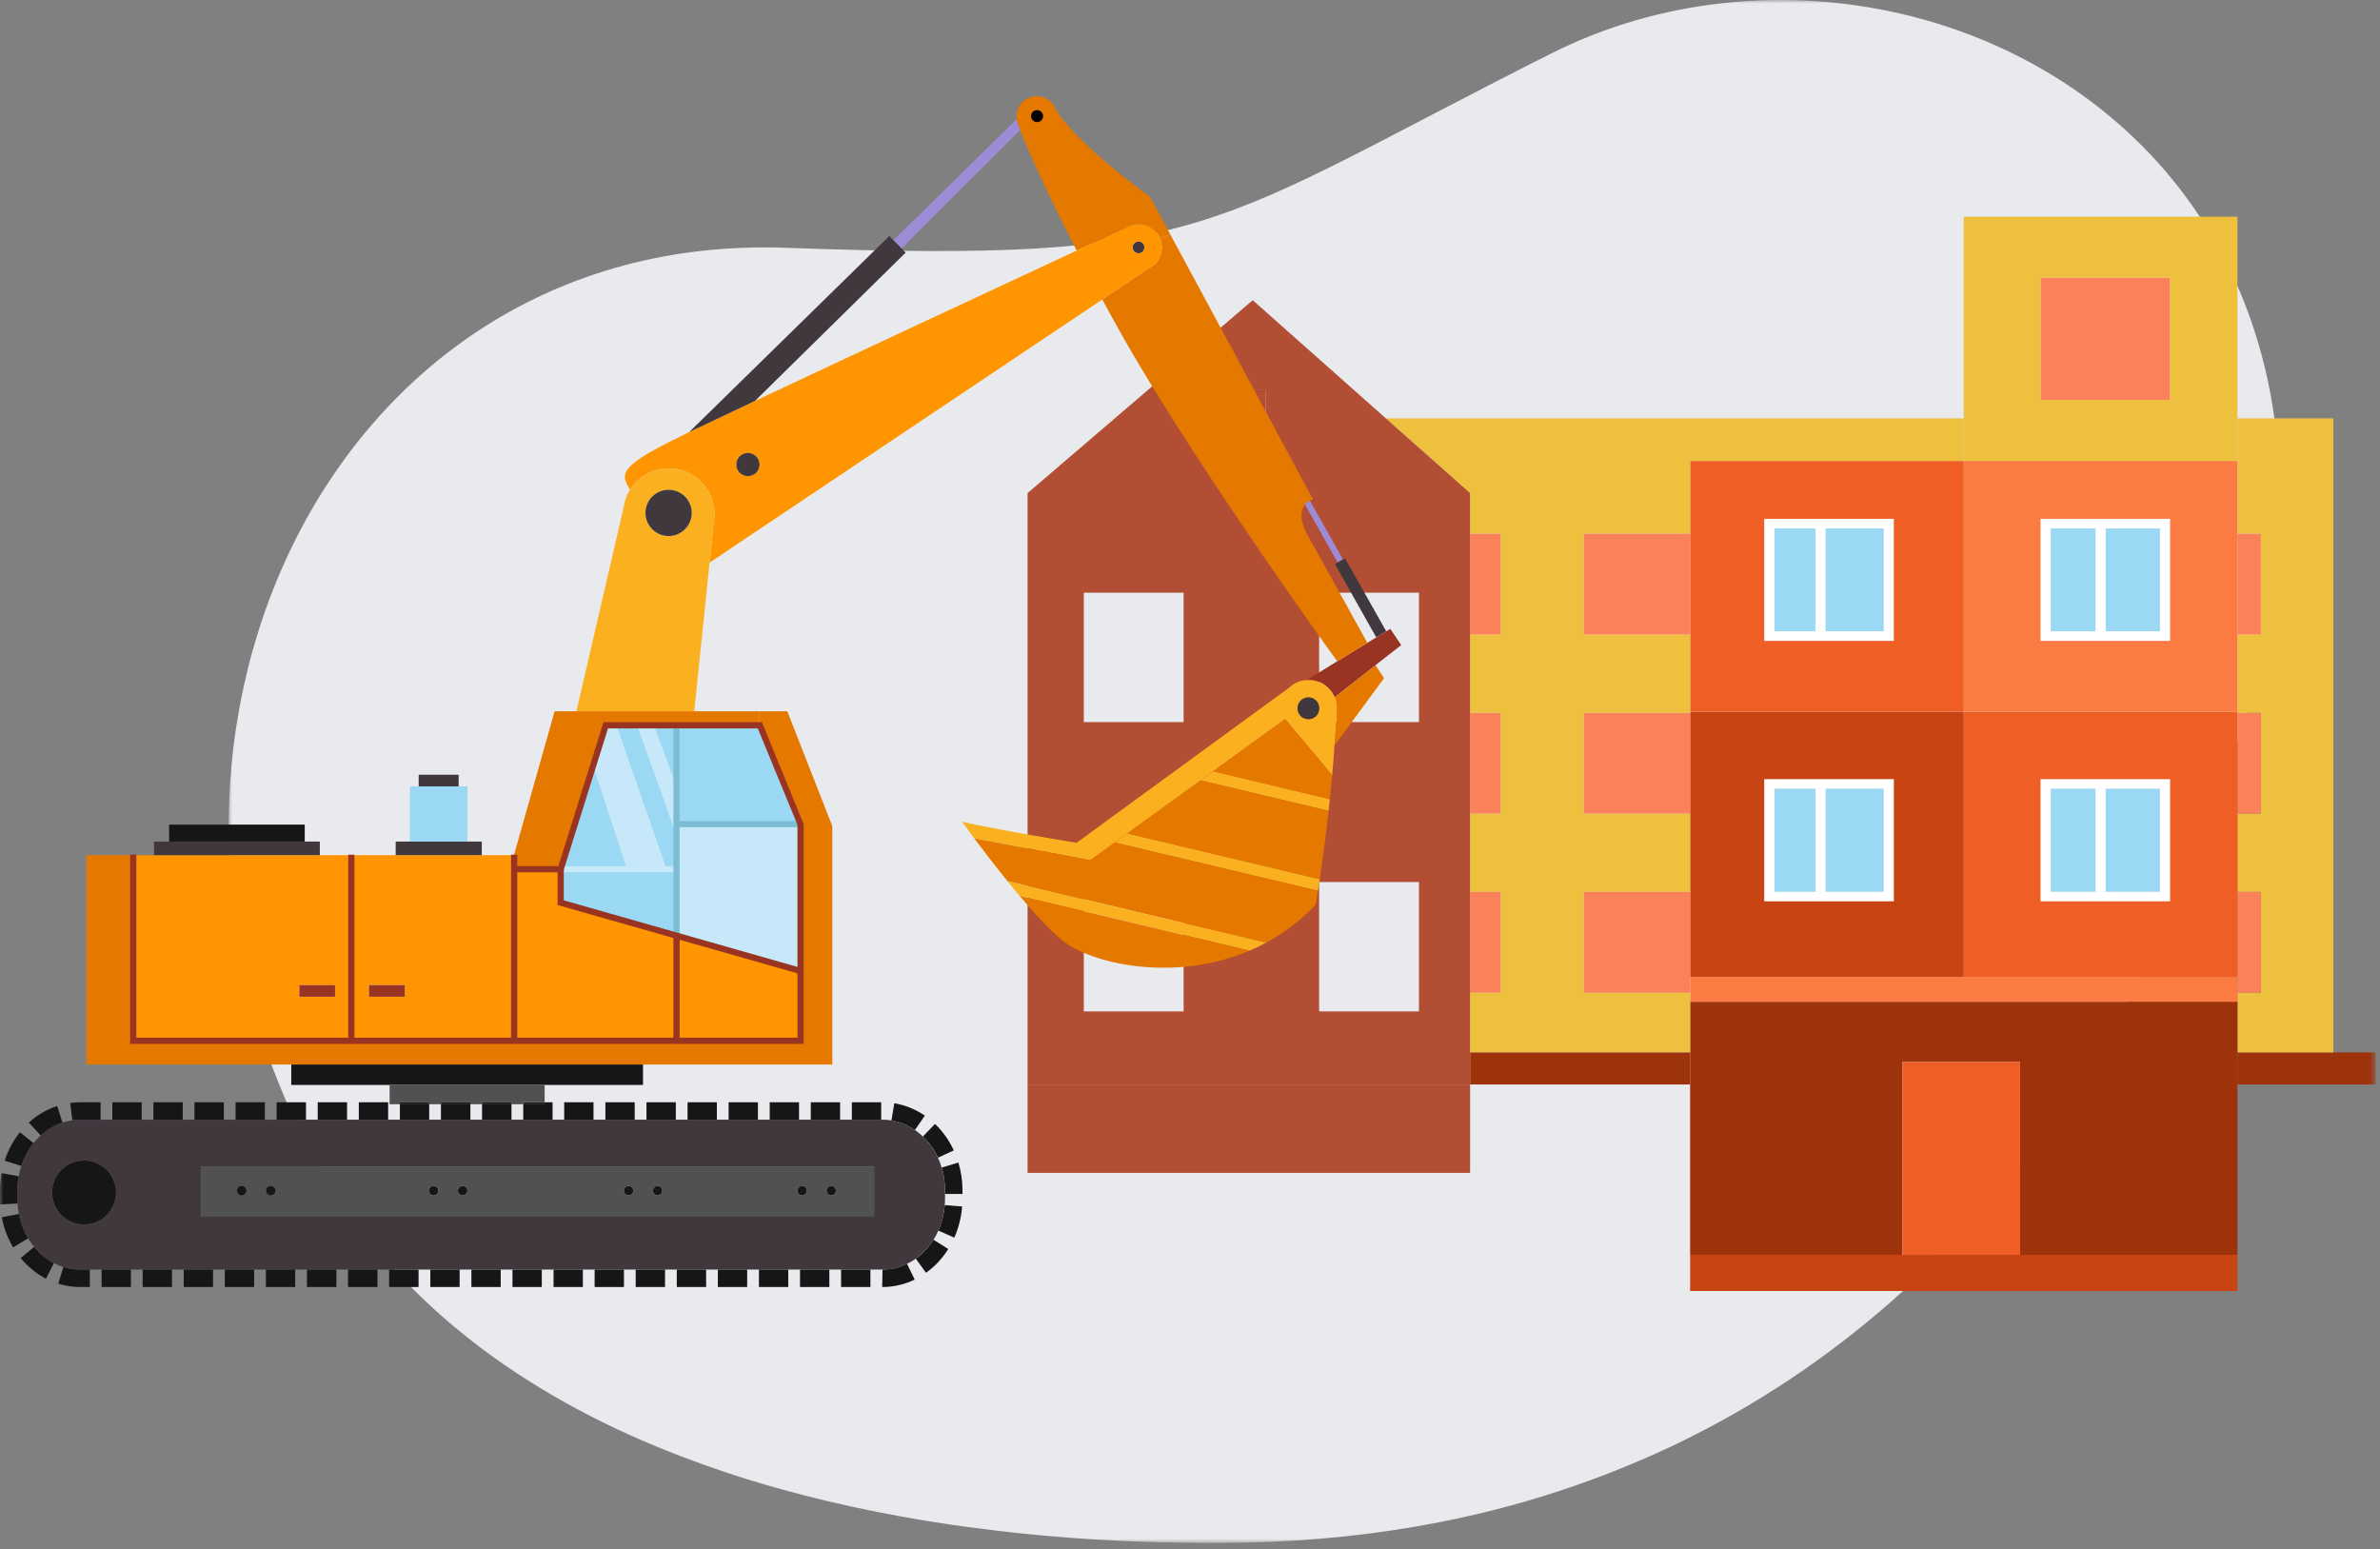
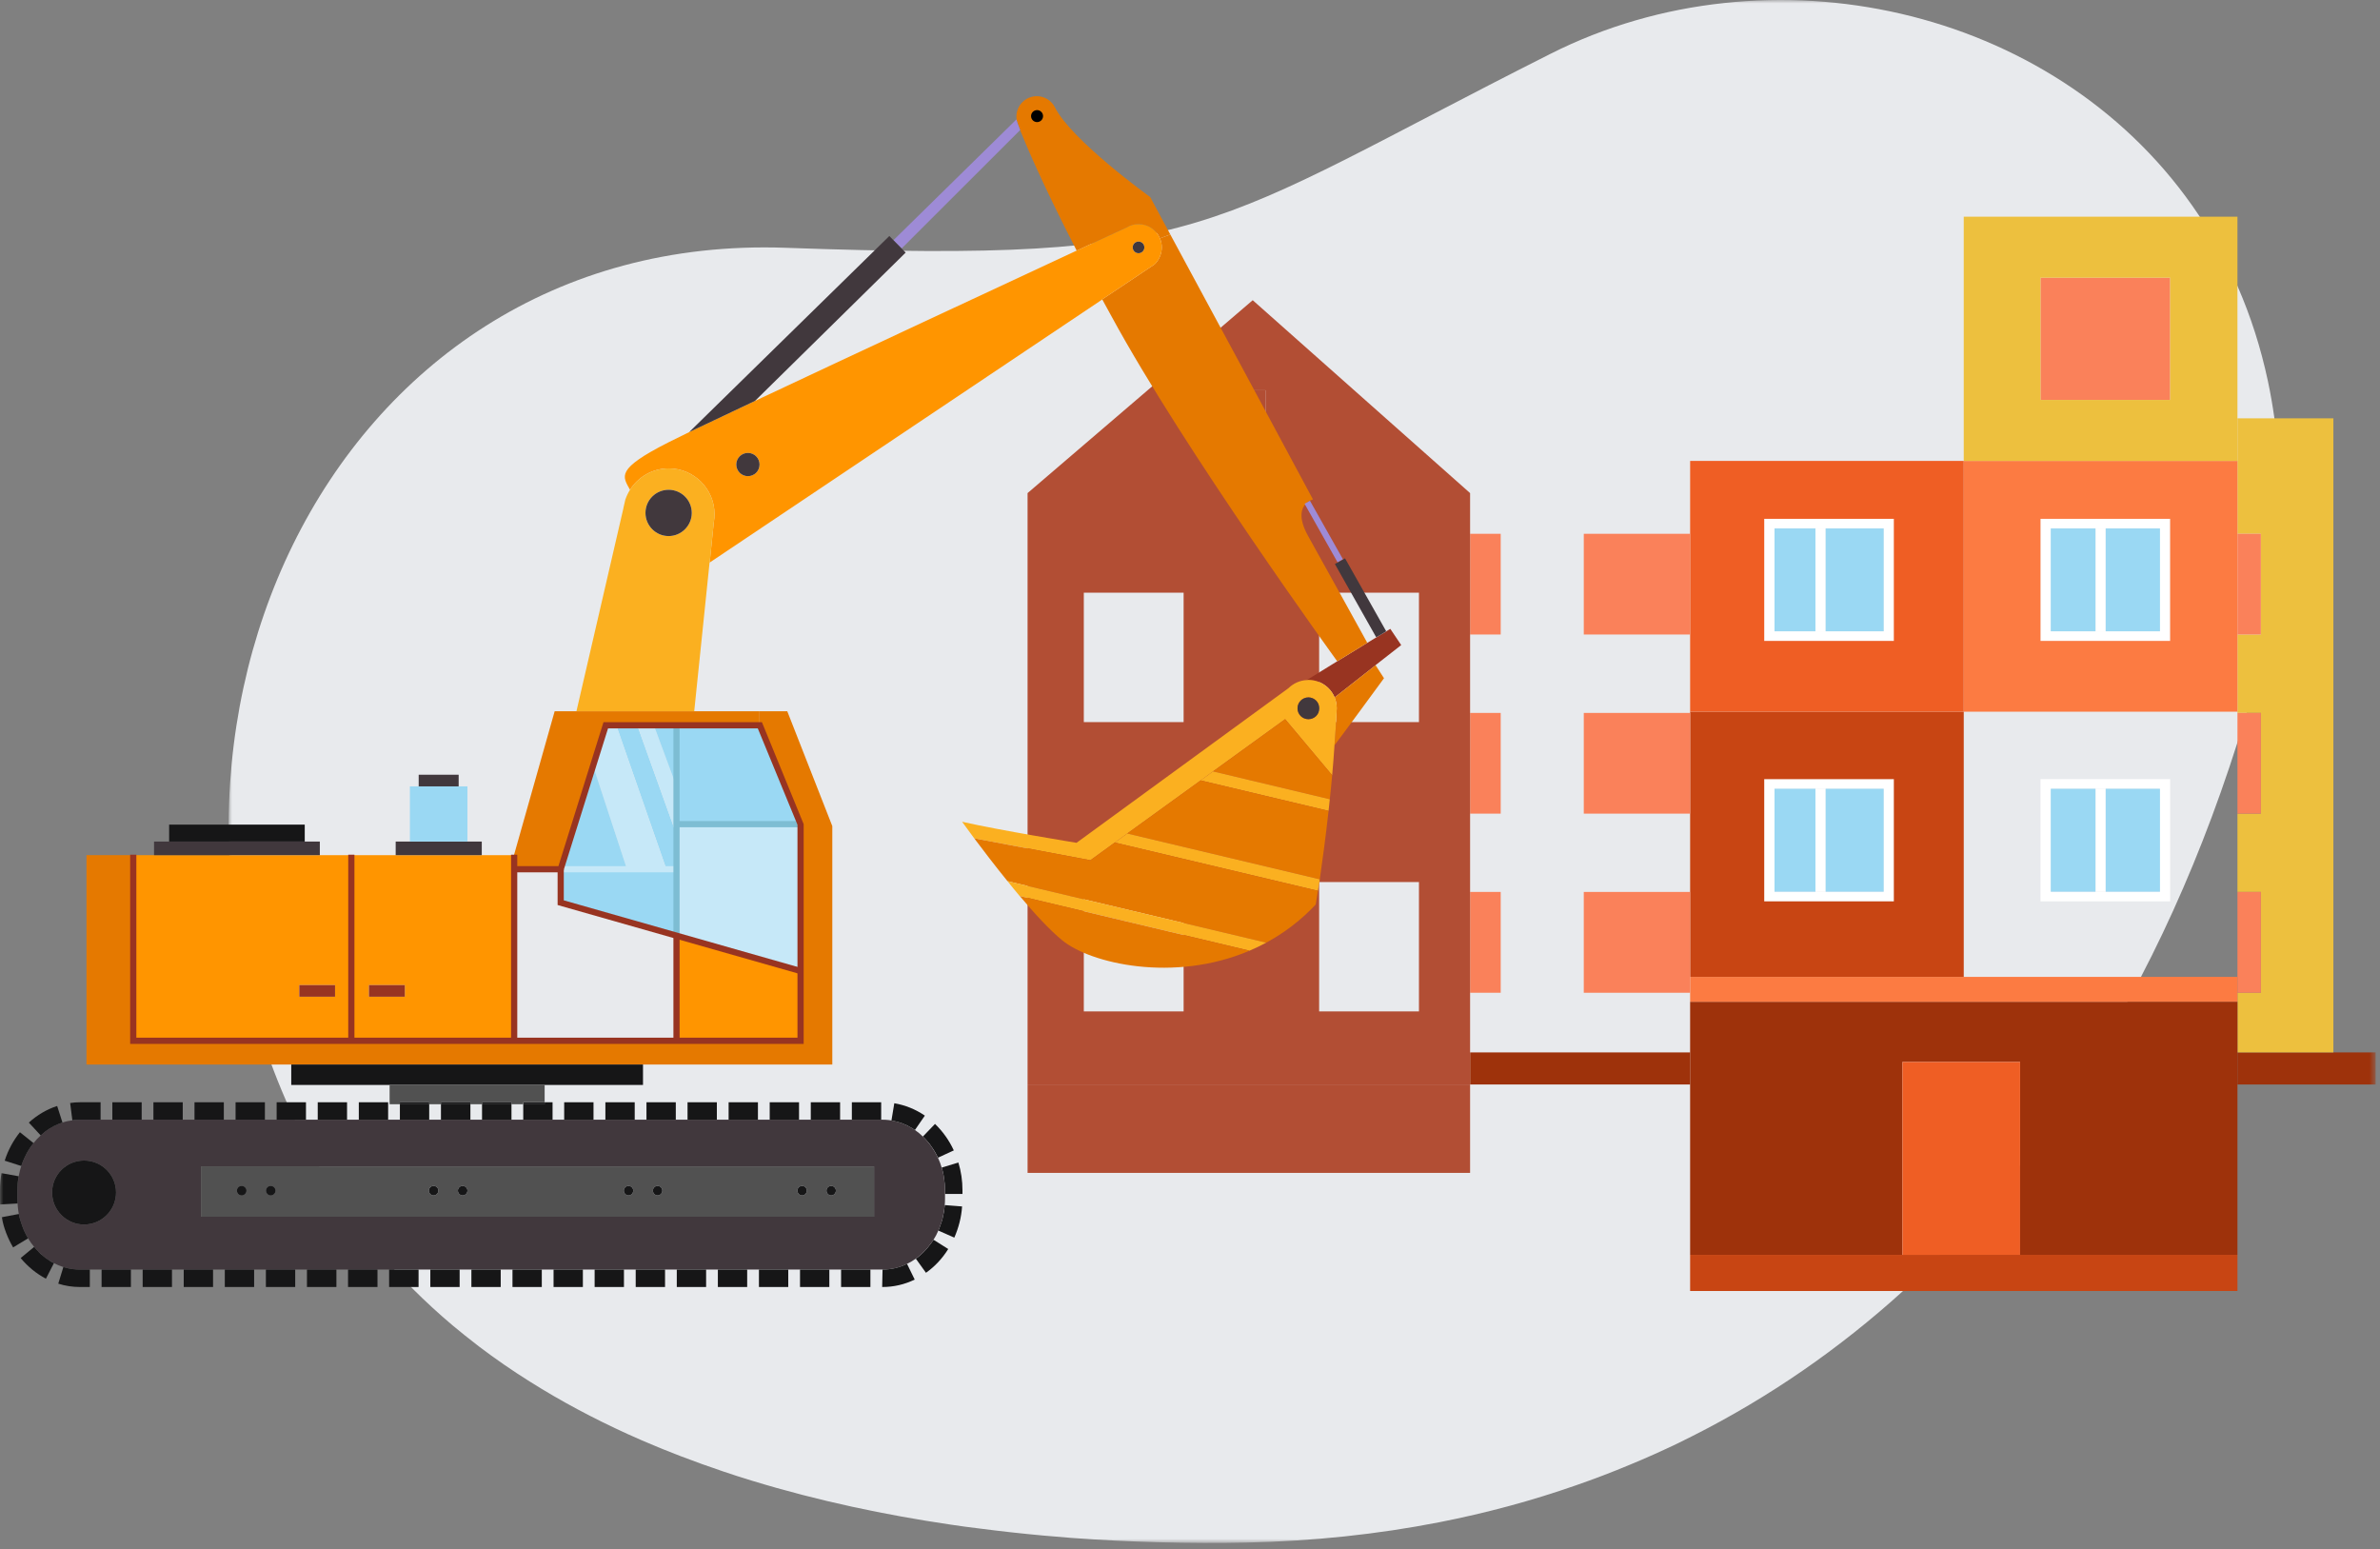
<svg xmlns="http://www.w3.org/2000/svg" xmlns:xlink="http://www.w3.org/1999/xlink" width="338px" height="220px" viewBox="0 0 338 220" version="1.1">
  <rect x="0" y="0" width="338" height="220" fill="#808080" stroke="none" />
  <title>Group 168</title>
  <defs>
    <polygon id="path-1" points="0 0 291.305 0 291.305 219.114 0 219.114" />
    <polygon id="path-3" points="0 219.114 337.381 219.114 337.381 0 0 0" />
  </defs>
  <g id="Page-1" stroke="none" stroke-width="1" fill="none" fill-rule="evenodd">
    <g id="Group-168">
      <g id="Group-3" transform="translate(32.471, 0)">
        <mask id="mask-2" fill="white">
          <use xlink:href="#path-1" />
        </mask>
        <g id="Clip-2" />
        <path d="M12.159,164.448 C17.341,173.865 24.073,181.687 31.783,188.197 C32.356,188.666 32.928,189.144 33.503,189.604 C34.185,190.153 34.881,190.684 35.573,191.226 C37.898,192.988 40.306,194.65 42.777,196.197 C47.214,198.993 51.862,201.459 56.638,203.634 C57.964,204.234 59.304,204.819 60.651,205.373 C61.06,205.543 61.465,205.702 61.875,205.874 C62.631,206.178 63.382,206.471 64.14,206.765 C66.167,207.544 68.2,208.271 70.251,208.964 C71.585,209.413 72.938,209.857 74.285,210.261 C83.768,213.16 93.357,215.154 102.532,216.507 C103.885,216.709 105.233,216.898 106.566,217.052 C109.647,217.451 112.663,217.783 115.599,218.052 C116.997,218.174 118.374,218.289 119.727,218.399 C123.953,218.709 127.977,218.895 131.746,219.002 C136.483,219.134 140.798,219.144 144.563,219.057 C154.032,218.854 163.155,217.887 171.917,216.173 C178.619,214.863 185.108,213.108 191.371,210.917 C193.944,210.023 196.48,209.057 198.981,208.01 C201.301,207.058 203.588,206.025 205.845,204.945 C206.55,204.595 207.26,204.247 207.956,203.894 C218.763,198.441 228.753,191.539 237.838,183.288 C247.18,174.809 255.577,164.88 262.924,153.59 C272.661,138.633 280.564,121.274 286.437,101.715 C291.874,83.603 292.487,67.681 289.611,54.126 C281.529,16.119 245.972,-3.186 212.379,0.43 C203.891,1.334 195.527,3.712 187.762,7.625 C138.316,32.535 139.373,37.35 79.131,35.189 C13.443,32.835 -19.514,106.87 12.159,164.448" id="Fill-1" fill="#E8EAED" mask="url(#mask-2)" />
      </g>
      <mask id="mask-4" fill="white">
        <use xlink:href="#path-3" />
      </mask>
      <g id="Clip-5" />
      <polygon id="Fill-4" fill="#FFFFFF" mask="url(#mask-4)" points="257.824 126.629 259.274 126.629 259.274 112.014 257.824 112.014" />
      <path d="M267.512,126.629 L267.512,112.014 L259.275,112.014 L257.826,112.014 L252.014,112.014 L252.014,126.629 L257.826,126.629 L259.275,126.629 L267.512,126.629 Z M250.549,127.999 L268.961,127.999 L268.961,110.642 L250.549,110.642 L250.549,127.999 Z" id="Fill-6" fill="#FFFFFF" mask="url(#mask-4)" />
      <polygon id="Fill-7" fill="#FFFFFF" mask="url(#mask-4)" points="297.595 126.629 299.044 126.629 299.044 112.014 297.595 112.014" />
      <path d="M306.748,126.629 L306.748,112.014 L299.044,112.014 L297.595,112.014 L291.247,112.014 L291.247,126.629 L297.595,126.629 L299.044,126.629 L306.748,126.629 Z M289.784,127.999 L308.197,127.999 L308.197,110.642 L289.784,110.642 L289.784,127.999 Z" id="Fill-8" fill="#FFFFFF" mask="url(#mask-4)" />
      <polygon id="Fill-9" fill="#FFFFFF" mask="url(#mask-4)" points="297.595 89.647 299.044 89.647 299.044 75.044 297.595 75.044" />
      <path d="M306.748,89.647 L306.748,75.045 L299.044,75.045 L297.595,75.045 L291.247,75.045 L291.247,89.647 L297.595,89.647 L299.044,89.647 L306.748,89.647 Z M289.784,91.018 L308.197,91.018 L308.197,73.676 L289.784,73.676 L289.784,91.018 Z" id="Fill-10" fill="#FFFFFF" mask="url(#mask-4)" />
      <polygon id="Fill-11" fill="#FFFFFF" mask="url(#mask-4)" points="257.824 89.647 259.274 89.647 259.274 75.044 257.824 75.044" />
      <path d="M267.512,89.647 L267.512,75.045 L259.275,75.045 L257.826,75.045 L252.014,75.045 L252.014,89.647 L257.826,89.647 L259.275,89.647 L267.512,89.647 Z M250.549,91.018 L268.961,91.018 L268.961,73.676 L250.549,73.676 L250.549,91.018 Z" id="Fill-12" fill="#FFFFFF" mask="url(#mask-4)" />
      <polygon id="Fill-13" fill="#FA815A" mask="url(#mask-4)" points="289.784 56.791 308.197 56.791 308.197 39.433 289.784 39.433" />
      <polygon id="Fill-14" fill="#9E320B" mask="url(#mask-4)" points="337.381 149.452 337.381 154.006 317.756 154.006 317.756 149.452 331.38 149.452" />
      <polygon id="Fill-15" fill="#EDC03E" mask="url(#mask-4)" points="331.381 59.406 331.381 149.452 317.757 149.452 317.757 142.256 317.757 140.978 321.08 140.978 321.08 126.661 317.757 126.661 317.757 115.543 321.08 115.543 321.08 101.241 317.757 101.241 317.757 101.066 317.757 90.104 321.08 90.104 321.08 75.802 317.757 75.802 317.757 65.454 317.757 59.406" />
      <polygon id="Fill-16" fill="#FA815A" mask="url(#mask-4)" points="321.08 126.661 321.08 140.979 317.757 140.979 317.757 138.726 317.757 126.661" />
      <polygon id="Fill-17" fill="#FA815A" mask="url(#mask-4)" points="317.757 115.542 321.081 115.542 321.081 101.241 317.757 101.241" />
      <polygon id="Fill-18" fill="#FA815A" mask="url(#mask-4)" points="317.757 90.105 321.081 90.105 321.081 75.803 317.757 75.803" />
      <polygon id="Fill-19" fill="#C84513" mask="url(#mask-4)" points="317.756 178.197 317.756 183.332 240.026 183.332 240.026 178.197 270.173 178.197 286.885 178.197" />
      <polygon id="Fill-20" fill="#9E320B" mask="url(#mask-4)" points="317.756 154.005 317.756 178.197 286.885 178.197 286.885 150.808 270.173 150.808 270.173 178.197 240.026 178.197 240.026 154.005 240.026 149.452 240.026 142.255 317.756 142.255 317.756 149.452" />
      <polygon id="Fill-21" fill="#FC7B42" mask="url(#mask-4)" points="240.027 140.979 240.027 138.726 278.884 138.726 317.757 138.726 317.757 140.979 317.757 142.256 240.027 142.256" />
-       <path d="M289.784,128.001 L308.197,128.001 L308.197,110.644 L289.784,110.644 L289.784,128.001 Z M317.756,126.661 L317.756,138.727 L278.885,138.727 L278.885,101.066 L317.756,101.066 L317.756,101.241 L317.756,115.542 L317.756,126.661 Z" id="Fill-22" fill="#EF5E24" mask="url(#mask-4)" />
      <path d="M289.784,91.018 L308.197,91.018 L308.197,73.677 L289.784,73.677 L289.784,91.018 Z M317.756,90.105 L317.756,101.066 L278.885,101.066 L278.885,65.454 L317.756,65.454 L317.756,75.802 L317.756,90.105 Z" id="Fill-23" fill="#FC7B42" mask="url(#mask-4)" />
      <path d="M289.784,56.792 L308.197,56.792 L308.197,39.435 L289.784,39.435 L289.784,56.792 Z M317.756,59.405 L317.756,65.454 L278.885,65.454 L278.885,59.405 L278.885,30.772 L317.756,30.772 L317.756,59.405 Z" id="Fill-24" fill="#EDC03E" mask="url(#mask-4)" />
      <polygon id="Fill-25" fill="#9AD8F3" mask="url(#mask-4)" points="299.044 126.629 306.748 126.629 306.748 112.014 299.044 112.014" />
      <polygon id="Fill-26" fill="#9AD8F3" mask="url(#mask-4)" points="299.044 89.647 306.748 89.647 306.748 75.044 299.044 75.044" />
      <polygon id="Fill-27" fill="#9AD8F3" mask="url(#mask-4)" points="291.247 126.629 297.595 126.629 297.595 112.014 291.247 112.014" />
      <polygon id="Fill-28" fill="#9AD8F3" mask="url(#mask-4)" points="291.247 89.647 297.595 89.647 297.595 75.044 291.247 75.044" />
      <polygon id="Fill-29" fill="#EF5E24" mask="url(#mask-4)" points="270.175 178.197 286.886 178.197 286.886 150.806 270.175 150.806" />
      <path d="M250.549,128.001 L268.962,128.001 L268.962,110.644 L250.549,110.644 L250.549,128.001 Z M240.028,101.241 L240.028,101.066 L278.885,101.066 L278.885,138.727 L240.028,138.727 L240.028,126.661 L240.028,115.542 L240.028,101.241 Z" id="Fill-30" fill="#C84513" mask="url(#mask-4)" />
      <path d="M250.549,91.018 L268.962,91.018 L268.962,73.677 L250.549,73.677 L250.549,91.018 Z M240.028,90.105 L240.028,75.802 L240.028,65.454 L278.885,65.454 L278.885,101.066 L240.028,101.066 L240.028,90.105 Z" id="Fill-31" fill="#EF5E24" mask="url(#mask-4)" />
-       <polygon id="Fill-32" fill="#EDC03E" mask="url(#mask-4)" points="278.884 59.406 278.884 65.454 240.027 65.454 240.027 75.802 224.922 75.802 224.922 90.104 240.027 90.104 240.027 101.066 240.027 101.241 224.922 101.241 224.922 115.543 240.027 115.543 240.027 126.661 224.922 126.661 224.922 140.978 240.027 140.978 240.027 142.256 240.027 149.452 208.778 149.452 208.778 140.978 213.125 140.978 213.125 126.661 208.778 126.661 208.778 115.543 213.125 115.543 213.125 101.241 208.778 101.241 208.778 90.104 213.125 90.104 213.125 75.802 208.778 75.802 208.778 70.022 196.807 59.406" />
      <polygon id="Fill-33" fill="#9AD8F3" mask="url(#mask-4)" points="259.275 126.629 267.513 126.629 267.513 112.014 259.275 112.014" />
      <polygon id="Fill-34" fill="#9AD8F3" mask="url(#mask-4)" points="259.275 89.647 267.513 89.647 267.513 75.044 259.275 75.044" />
      <polygon id="Fill-35" fill="#9AD8F3" mask="url(#mask-4)" points="252.012 126.629 257.824 126.629 257.824 112.014 252.012 112.014" />
      <polygon id="Fill-36" fill="#9AD8F3" mask="url(#mask-4)" points="252.012 89.647 257.824 89.647 257.824 75.044 252.012 75.044" />
      <polygon id="Fill-37" fill="#9E320B" mask="url(#mask-4)" points="208.778 154.005 240.028 154.005 240.028 149.452 208.778 149.452" />
      <polygon id="Fill-38" fill="#FA815A" mask="url(#mask-4)" points="240.027 138.727 240.027 140.979 224.922 140.979 224.922 126.662 240.027 126.662" />
      <polygon id="Fill-39" fill="#FA815A" mask="url(#mask-4)" points="224.923 115.542 240.028 115.542 240.028 101.241 224.923 101.241" />
      <polygon id="Fill-40" fill="#FA815A" mask="url(#mask-4)" points="224.923 90.105 240.028 90.105 240.028 75.803 224.923 75.803" />
      <polygon id="Fill-41" fill="#FA815A" mask="url(#mask-4)" points="208.778 140.978 213.126 140.978 213.126 126.661 208.778 126.661" />
      <polygon id="Fill-42" fill="#FA815A" mask="url(#mask-4)" points="208.778 115.542 213.126 115.542 213.126 101.241 208.778 101.241" />
      <polygon id="Fill-43" fill="#FA815A" mask="url(#mask-4)" points="208.778 90.105 213.126 90.105 213.126 75.803 208.778 75.803" />
      <polygon id="Fill-44" fill="#B24E34" mask="url(#mask-4)" points="145.933 166.559 208.778 166.559 208.778 154.005 145.933 154.005" />
      <path d="M153.919,102.548 L168.094,102.548 L168.094,84.165 L153.919,84.165 L153.919,102.548 Z M153.919,143.624 L168.094,143.624 L168.094,125.26 L153.919,125.26 L153.919,143.624 Z M174.993,64.083 L179.718,64.083 L179.718,55.42 L174.993,55.42 L174.993,64.083 Z M187.34,102.548 L201.516,102.548 L201.516,84.165 L187.34,84.165 L187.34,102.548 Z M187.34,143.624 L201.516,143.624 L201.516,125.26 L187.34,125.26 L187.34,143.624 Z M208.778,149.452 L208.778,154.005 L145.932,154.005 L145.932,70.023 L177.907,42.632 L196.808,59.405 L208.778,70.023 L208.778,75.802 L208.778,90.105 L208.778,101.241 L208.778,115.542 L208.778,126.661 L208.778,140.978 L208.778,149.452 Z" id="Fill-45" fill="#B24E34" mask="url(#mask-4)" />
      <polygon id="Fill-46" fill="#B24E34" mask="url(#mask-4)" points="174.993 64.083 179.718 64.083 179.718 55.42 174.993 55.42" />
      <path d="M197.448,89.303 L198.995,91.606 L195.357,94.45 L195.357,94.469 L189.541,99.037 C188.926,97.578 187.503,96.559 185.816,96.559 C185.746,96.559 185.675,96.559 185.605,96.578 L185.605,96.559 L189.91,93.907 L194.18,91.289 L196.094,90.128 L196.886,89.672 L196.869,89.654 L197.448,89.303 Z" id="Fill-47" fill="#983421" mask="url(#mask-4)" />
      <polygon id="Fill-48" fill="#41383D" mask="url(#mask-4)" points="191.017 79.287 196.868 89.654 196.095 90.128 195.444 90.497 189.576 80.095 190.297 79.692" />
      <path d="M195.356,94.469 L196.55,96.313 C196.55,96.313 190.102,105.118 189.541,105.803 L189.522,105.803 C189.663,104.08 189.77,102.341 189.841,100.583 C189.841,100.038 189.733,99.512 189.541,99.038 L195.356,94.469 Z" id="Fill-49" fill="#E57900" mask="url(#mask-4)" />
      <path d="M194.179,91.288 L189.909,93.906 C189.909,93.906 168.158,63.912 157.842,44.901 C157.403,44.092 156.964,43.301 156.541,42.527 L156.541,42.512 L163.957,37.555 C164.59,36.941 164.993,36.079 164.993,35.131 C164.993,34.674 164.905,34.235 164.73,33.847 L166.206,33.304 C171.092,42.335 181.001,60.715 186.466,70.923 C186.466,70.923 186.027,71.028 185.605,71.398 C184.885,72.013 184.234,73.348 185.779,76.125 C188.257,80.553 194.179,91.288 194.179,91.288" id="Fill-50" fill="#E57900" mask="url(#mask-4)" />
      <path d="M187.362,100.584 C187.362,99.741 186.677,99.037 185.815,99.037 C184.955,99.037 184.27,99.741 184.27,100.584 C184.27,101.444 184.955,102.13 185.815,102.13 C186.677,102.13 187.362,101.444 187.362,100.584 M189.542,99.037 C189.734,99.513 189.839,100.039 189.839,100.584 C189.77,102.341 189.663,104.08 189.523,105.803 C189.435,107.26 189.313,108.702 189.189,110.091 L182.512,102.13 L172.268,109.546 L170.512,110.828 L160.091,118.366 L158.316,119.648 L154.856,122.161 L138.357,119.051 C137.302,117.627 136.634,116.697 136.634,116.697 C142.046,117.927 152.887,119.685 152.887,119.685 L182.969,97.738 C183.654,97.07 184.585,96.613 185.604,96.578 C185.675,96.559 185.746,96.559 185.815,96.559 C187.502,96.559 188.926,97.578 189.542,99.037" id="Fill-51" fill="#FBB020" mask="url(#mask-4)" />
      <path d="M182.513,102.13 L189.189,110.09 C189.082,111.267 188.978,112.391 188.854,113.499 L172.268,109.545 L182.513,102.13 Z" id="Fill-52" fill="#E57900" mask="url(#mask-4)" />
      <path d="M172.268,109.545 L188.854,113.499 C188.804,114.061 188.733,114.623 188.679,115.151 L170.511,110.827 L172.268,109.545 Z" id="Fill-53" fill="#FBB020" mask="url(#mask-4)" />
      <path d="M170.511,110.828 L188.68,115.15 C188.24,119.12 187.765,122.513 187.432,124.866 L187.415,124.866 L160.091,118.366 L170.511,110.828 Z" id="Fill-54" fill="#E57900" mask="url(#mask-4)" />
      <path d="M187.415,124.867 L187.432,124.867 C187.325,125.483 187.239,126.028 187.168,126.502 L158.316,119.649 L160.091,118.367 L187.415,124.867 Z" id="Fill-55" fill="#FBB020" mask="url(#mask-4)" />
      <path d="M158.316,119.649 L187.168,126.502 C186.976,127.749 186.852,128.452 186.852,128.452 C184.691,130.753 182.301,132.528 179.824,133.864 L143.082,125.131 C141.238,122.865 139.551,120.633 138.357,119.05 L154.856,122.161 L158.316,119.649 Z" id="Fill-56" fill="#E57900" mask="url(#mask-4)" />
      <path d="M185.816,99.038 C186.678,99.038 187.363,99.74 187.363,100.584 C187.363,101.444 186.678,102.129 185.816,102.129 C184.954,102.129 184.269,101.444 184.269,100.584 C184.269,99.74 184.954,99.038 185.816,99.038" id="Fill-57" fill="#41383D" mask="url(#mask-4)" />
      <path d="M143.082,125.131 L179.824,133.863 C179.05,134.285 178.242,134.671 177.453,135.005 L144.822,127.238 L144.805,127.238 C144.226,126.553 143.644,125.833 143.082,125.131" id="Fill-58" fill="#FBB020" mask="url(#mask-4)" />
      <path d="M144.822,127.239 L177.453,135.006 C166.698,139.592 154.838,136.833 150.831,133.513 C149.075,132.071 146.912,129.734 144.822,127.239" id="Fill-59" fill="#E57900" mask="url(#mask-4)" />
      <path d="M147.652,16.558 C147.652,16.33 147.475,16.136 147.247,16.136 C147.018,16.136 146.825,16.33 146.825,16.558 C146.825,16.787 147.018,16.963 147.247,16.963 C147.475,16.963 147.652,16.787 147.652,16.558 M166.206,33.303 L164.73,33.848 C164.239,32.652 163.06,31.827 161.69,31.827 C161.059,31.827 160.479,32.003 159.969,32.318 C159.969,32.318 157.245,33.585 152.904,35.587 C147.844,25.73 145.595,20.283 144.875,18.473 L144.892,18.455 L144.401,17.138 L144.401,17.102 C144.366,16.927 144.347,16.733 144.347,16.558 C144.347,14.96 145.648,13.659 147.247,13.659 C148.354,13.659 149.32,14.292 149.795,15.205 C150.936,17.524 154.311,20.721 157.42,23.34 C160.529,25.958 163.342,27.979 163.342,27.979 C163.342,27.979 164.45,30.034 166.206,33.303" id="Fill-60" fill="#E57900" mask="url(#mask-4)" />
      <path d="M107.869,65.968 C107.869,65.054 107.132,64.316 106.218,64.316 C105.303,64.316 104.566,65.054 104.566,65.968 C104.566,66.881 105.303,67.62 106.218,67.62 C107.132,67.62 107.869,66.881 107.869,65.968 M162.516,35.131 C162.516,34.673 162.148,34.304 161.689,34.304 C161.232,34.304 160.864,34.673 160.864,35.131 C160.864,35.588 161.232,35.957 161.689,35.957 C162.148,35.957 162.516,35.588 162.516,35.131 M164.731,33.848 C164.906,34.235 164.992,34.673 164.992,35.131 C164.992,36.079 164.589,36.941 163.956,37.555 L156.542,42.51 L156.542,42.528 L100.788,79.885 L101.367,74.209 C101.438,73.823 101.474,73.418 101.474,73.015 C101.474,69.43 98.557,66.513 94.973,66.513 C92.652,66.513 90.633,67.726 89.472,69.553 C88.419,67.62 87.363,66.653 94.955,62.805 C95.587,62.489 96.589,61.997 97.872,61.366 C100.173,60.276 103.405,58.729 107.219,56.937 C120.942,50.471 142.012,40.666 152.903,35.588 C157.246,33.585 159.969,32.32 159.969,32.32 C160.478,32.003 161.058,31.827 161.689,31.827 C163.061,31.827 164.238,32.654 164.731,33.848" id="Fill-61" fill="#FF9500" mask="url(#mask-4)" />
      <path d="M161.69,34.305 C162.148,34.305 162.517,34.673 162.517,35.131 C162.517,35.587 162.148,35.957 161.69,35.957 C161.233,35.957 160.864,35.587 160.864,35.131 C160.864,34.673 161.233,34.305 161.69,34.305" id="Fill-62" fill="#41383D" mask="url(#mask-4)" />
      <path d="M147.247,16.136 C147.475,16.136 147.651,16.328 147.651,16.558 C147.651,16.787 147.475,16.963 147.247,16.963 C147.018,16.963 146.825,16.787 146.825,16.558 C146.825,16.328 147.018,16.136 147.247,16.136" id="Fill-63" fill="#41383D" mask="url(#mask-4)" />
      <path d="M144.875,18.473 L128.042,35.289 L126.882,34.112 L144.346,16.963 L144.4,17.103 L144.4,17.138 C144.453,17.314 144.507,17.508 144.576,17.683 L144.628,17.788 C144.628,17.788 144.699,18.016 144.875,18.473" id="Fill-64" fill="#9E8BD6" mask="url(#mask-4)" />
      <path d="M136.687,169.024 L136.687,169.55 L134.209,169.55 L134.209,169.024 C134.209,168.444 134.156,167.865 134.069,167.302 C134.052,167.126 134.015,166.932 133.981,166.757 C133.91,166.441 133.841,166.107 133.734,165.808 L136.107,165.088 C136.493,166.353 136.687,167.671 136.687,169.024" id="Fill-65" fill="#161617" mask="url(#mask-4)" />
      <path d="M134.173,171.132 L136.633,171.326 C136.529,172.873 136.142,174.348 135.527,175.753 L133.259,174.752 C133.365,174.559 133.436,174.348 133.505,174.12 C133.612,173.855 133.699,173.575 133.787,173.312 C133.804,173.276 133.804,173.241 133.823,173.206 C133.858,173.065 133.894,172.925 133.91,172.784 C134.034,172.309 134.121,171.8 134.155,171.29 L134.155,171.255 C134.173,171.22 134.173,171.167 134.173,171.132" id="Fill-66" fill="#161617" mask="url(#mask-4)" />
      <path d="M135.456,163.366 L133.207,164.402 C132.944,163.84 132.626,163.295 132.258,162.786 C132.1,162.539 131.908,162.295 131.697,162.065 C131.503,161.836 131.292,161.608 131.064,161.397 L132.787,159.606 C133.894,160.677 134.789,161.925 135.456,163.366" id="Fill-67" fill="#161617" mask="url(#mask-4)" />
      <path d="M132.575,176.052 L134.665,177.371 C133.823,178.724 132.75,179.866 131.503,180.745 L130.062,178.741 C130.08,178.724 130.098,178.705 130.115,178.705 C130.343,178.547 130.555,178.371 130.766,178.179 C131.01,177.985 131.221,177.757 131.432,177.528 C131.608,177.352 131.767,177.16 131.908,176.966 C132.153,176.667 132.382,176.367 132.575,176.052" id="Fill-68" fill="#161617" mask="url(#mask-4)" />
      <path d="M16.482,169.34 C16.482,166.828 14.443,164.807 11.931,164.807 C9.436,164.807 7.398,166.828 7.398,169.34 C7.398,171.854 9.436,173.892 11.931,173.892 C14.443,173.892 16.482,171.854 16.482,169.34 L16.482,169.34 Z M28.587,172.783 L124.123,172.783 L124.123,165.632 L28.587,165.632 L28.587,172.783 Z M134.208,169.551 L134.208,170.272 C134.208,170.605 134.191,170.939 134.156,171.255 L134.156,171.29 C134.104,171.8 134.034,172.291 133.911,172.784 C133.893,172.925 133.857,173.065 133.822,173.207 C133.804,173.241 133.804,173.276 133.786,173.312 C133.717,173.592 133.611,173.856 133.506,174.12 C133.435,174.349 133.364,174.56 133.26,174.752 C133.066,175.209 132.838,175.648 132.575,176.053 C132.381,176.368 132.153,176.667 131.907,176.966 C131.767,177.16 131.591,177.352 131.433,177.529 C131.222,177.757 130.994,177.968 130.765,178.179 C130.554,178.354 130.343,178.53 130.115,178.705 C130.097,178.705 130.08,178.724 130.061,178.741 C129.675,179.022 129.253,179.267 128.814,179.479 C127.743,180.006 126.566,180.287 125.336,180.287 L123.613,180.287 L119.448,180.287 L117.78,180.287 L113.616,180.287 L111.946,180.287 L107.782,180.287 L106.112,180.287 L101.948,180.287 L100.28,180.287 L96.115,180.287 L94.446,180.287 L90.281,180.287 L88.612,180.287 L84.447,180.287 L82.778,180.287 L78.615,180.287 L76.945,180.287 L72.779,180.287 L71.11,180.287 L66.945,180.287 L65.276,180.287 L61.113,180.287 L59.443,180.287 L55.261,180.287 L53.609,180.287 L49.427,180.287 L47.775,180.287 L43.593,180.287 L41.924,180.287 L37.761,180.287 L36.091,180.287 L31.927,180.287 L30.257,180.287 L26.093,180.287 L24.423,180.287 L20.26,180.287 L18.591,180.287 L14.426,180.287 L12.756,180.287 L11.352,180.287 C11.052,180.287 10.77,180.269 10.473,180.235 L10.402,180.235 C9.436,180.11 8.504,179.83 7.66,179.373 C7.642,179.373 7.625,179.373 7.625,179.356 C7.381,179.215 7.133,179.074 6.888,178.916 C6.642,178.757 6.412,178.6 6.184,178.407 C6.151,178.371 6.097,178.337 6.062,178.302 C5.886,178.16 5.711,178.003 5.533,177.826 C5.483,177.774 5.429,177.74 5.412,177.686 C5.218,177.51 5.061,177.335 4.919,177.141 C4.886,177.124 4.867,177.089 4.85,177.07 C4.533,176.684 4.253,176.298 3.988,175.859 C3.831,175.596 3.689,175.314 3.549,175.034 C3.408,174.752 3.286,174.454 3.18,174.155 C2.969,173.592 2.794,173.013 2.67,172.397 C2.548,171.712 2.478,170.992 2.478,170.272 L2.478,169.025 C2.478,168.426 2.53,167.829 2.618,167.25 C2.635,167.179 2.635,167.108 2.652,167.037 C2.76,166.476 2.898,165.914 3.092,165.386 C3.163,165.158 3.249,164.947 3.338,164.736 C3.338,164.719 3.356,164.701 3.374,164.667 C3.46,164.456 3.549,164.244 3.671,164.033 C3.706,163.928 3.777,163.805 3.846,163.682 C3.936,163.523 4.024,163.366 4.128,163.208 C4.322,162.909 4.533,162.61 4.761,162.329 C5.061,161.942 5.412,161.573 5.78,161.239 C6.009,161.028 6.255,160.836 6.483,160.642 C7.22,160.097 8.031,159.675 8.874,159.412 C9.329,159.255 9.805,159.149 10.279,159.096 C10.402,159.078 10.526,159.061 10.647,159.044 C10.876,159.025 11.123,159.007 11.352,159.007 L14.286,159.007 L15.955,159.007 L20.12,159.007 L21.788,159.007 L25.952,159.007 L27.622,159.007 L31.786,159.007 L33.456,159.007 L37.62,159.007 L39.288,159.007 L43.453,159.007 L45.123,159.007 L49.287,159.007 L50.957,159.007 L55.121,159.007 L56.791,159.007 L60.954,159.007 L62.623,159.007 L66.805,159.007 L68.457,159.007 L72.639,159.007 L74.309,159.007 L78.473,159.007 L80.124,159.007 L84.288,159.007 L85.975,159.007 L90.14,159.007 L91.809,159.007 L95.974,159.007 L97.643,159.007 L101.806,159.007 L103.476,159.007 L107.642,159.007 L109.311,159.007 L113.476,159.007 L115.145,159.007 L119.308,159.007 L120.978,159.007 L125.142,159.007 L125.336,159.007 C125.879,159.007 126.426,159.061 126.952,159.184 C127.04,159.201 127.127,159.218 127.215,159.255 C127.391,159.289 127.566,159.324 127.743,159.395 C127.918,159.447 128.094,159.5 128.253,159.57 C128.305,159.589 128.357,159.606 128.411,159.641 C128.622,159.729 128.833,159.817 129.042,159.94 C129.132,159.974 129.219,160.028 129.289,160.08 C129.447,160.149 129.604,160.256 129.764,160.36 C129.833,160.397 129.886,160.431 129.94,160.467 C130.343,160.748 130.729,161.064 131.063,161.398 C131.291,161.609 131.485,161.836 131.696,162.065 C131.888,162.295 132.084,162.54 132.258,162.786 C132.61,163.296 132.925,163.822 133.189,164.402 L133.207,164.402 C133.418,164.859 133.594,165.316 133.734,165.809 C133.84,166.108 133.911,166.44 133.98,166.757 C134.015,166.933 134.051,167.108 134.068,167.302 C134.156,167.864 134.208,168.444 134.208,169.025 L134.208,169.551 Z" id="Fill-69" fill="#41383D" mask="url(#mask-4)" />
      <path d="M131.345,158.428 L129.94,160.466 C129.887,160.432 129.833,160.397 129.764,160.361 C129.622,160.255 129.464,160.15 129.29,160.08 C129.219,160.027 129.132,159.975 129.042,159.939 C128.85,159.816 128.639,159.729 128.411,159.641 C128.357,159.605 128.304,159.589 128.253,159.57 C128.094,159.499 127.918,159.447 127.743,159.395 C127.566,159.324 127.392,159.29 127.215,159.255 C127.127,159.219 127.04,159.201 126.952,159.184 C126.845,159.149 126.724,159.131 126.601,159.113 L127.006,156.67 C128.551,156.935 130.009,157.515 131.345,158.428" id="Fill-70" fill="#161617" mask="url(#mask-4)" />
      <path d="M128.814,179.478 L129.904,181.71 C128.445,182.413 126.916,182.764 125.336,182.764 L125.283,182.764 L125.336,180.286 C126.566,180.286 127.743,180.006 128.814,179.478" id="Fill-71" fill="#161617" mask="url(#mask-4)" />
      <path d="M128.042,35.289 L128.621,35.868 L107.219,56.937 C103.406,58.729 100.173,60.276 97.871,61.366 L126.301,33.514 L126.881,34.112 L128.042,35.289 Z" id="Fill-72" fill="#41383D" mask="url(#mask-4)" />
      <polygon id="Fill-73" fill="#161617" mask="url(#mask-4)" points="120.978 159.008 125.142 159.008 125.142 156.53 120.978 156.53" />
      <path d="M35.002,169.076 C35.002,168.708 34.687,168.408 34.317,168.408 C33.948,168.408 33.647,168.708 33.647,169.076 C33.647,169.445 33.948,169.761 34.317,169.761 C34.687,169.761 35.002,169.445 35.002,169.076 L35.002,169.076 Z M39.13,169.076 C39.13,168.708 38.815,168.408 38.445,168.408 C38.076,168.408 37.779,168.708 37.779,169.076 C37.779,169.445 38.076,169.761 38.445,169.761 C38.815,169.761 39.13,169.445 39.13,169.076 L39.13,169.076 Z M62.254,169.076 C62.254,168.708 61.956,168.408 61.57,168.408 C61.217,168.408 60.902,168.708 60.902,169.076 C60.902,169.445 61.217,169.761 61.57,169.761 C61.956,169.761 62.254,169.445 62.254,169.076 L62.254,169.076 Z M66.385,169.076 C66.385,168.708 66.084,168.408 65.698,168.408 C65.33,168.408 65.03,168.708 65.03,169.076 C65.03,169.445 65.33,169.761 65.698,169.761 C66.084,169.761 66.385,169.445 66.385,169.076 L66.385,169.076 Z M89.929,169.076 C89.929,168.708 89.63,168.408 89.261,168.408 C88.893,168.408 88.593,168.708 88.593,169.076 C88.593,169.445 88.893,169.761 89.261,169.761 C89.63,169.761 89.929,169.445 89.929,169.076 L89.929,169.076 Z M94.059,169.076 C94.059,168.708 93.76,168.408 93.39,168.408 C93.021,168.408 92.723,168.708 92.723,169.076 C92.723,169.445 93.021,169.761 93.39,169.761 C93.76,169.761 94.059,169.445 94.059,169.076 L94.059,169.076 Z M114.582,169.076 C114.582,168.708 114.283,168.408 113.914,168.408 C113.546,168.408 113.246,168.708 113.246,169.076 C113.246,169.445 113.546,169.761 113.914,169.761 C114.283,169.761 114.582,169.445 114.582,169.076 L114.582,169.076 Z M118.71,169.076 C118.71,168.708 118.413,168.408 118.043,168.408 C117.674,168.408 117.376,168.708 117.376,169.076 C117.376,169.445 117.674,169.761 118.043,169.761 C118.413,169.761 118.71,169.445 118.71,169.076 L118.71,169.076 Z M28.587,172.784 L124.122,172.784 L124.122,165.633 L28.587,165.633 L28.587,172.784 Z" id="Fill-74" fill="#515151" mask="url(#mask-4)" />
      <polygon id="Fill-75" fill="#161617" mask="url(#mask-4)" points="119.448 182.765 123.613 182.765 123.613 180.287 119.448 180.287" />
      <polygon id="Fill-76" fill="#161617" mask="url(#mask-4)" points="115.145 159.008 119.308 159.008 119.308 156.53 115.145 156.53" />
      <path d="M118.043,168.409 C118.412,168.409 118.711,168.708 118.711,169.077 C118.711,169.445 118.412,169.762 118.043,169.762 C117.674,169.762 117.375,169.445 117.375,169.077 C117.375,168.708 117.674,168.409 118.043,168.409" id="Fill-77" fill="#161617" mask="url(#mask-4)" />
      <polygon id="Fill-78" fill="#E57900" mask="url(#mask-4)" points="118.201 117.312 118.201 151.171 91.318 151.171 41.363 151.171 12.282 151.171 12.282 121.441 18.89 121.441 18.89 147.868 49.867 147.868 72.992 147.868 96.044 147.868 113.651 147.868 113.651 137.958 113.651 117.1 107.869 103.062 107.869 101.005 111.806 101.005" />
      <polygon id="Fill-79" fill="#161617" mask="url(#mask-4)" points="113.616 182.765 117.78 182.765 117.78 180.287 113.616 180.287" />
      <path d="M113.914,168.409 C114.283,168.409 114.582,168.708 114.582,169.077 C114.582,169.445 114.283,169.762 113.914,169.762 C113.546,169.762 113.247,169.445 113.247,169.077 C113.247,168.708 113.546,168.409 113.914,168.409" id="Fill-80" fill="#161617" mask="url(#mask-4)" />
      <polygon id="Fill-81" fill="#FF9500" mask="url(#mask-4)" points="113.65 137.958 113.65 147.868 96.044 147.868 96.044 132.949" />
      <polygon id="Fill-82" fill="#C6E8F8" mask="url(#mask-4)" points="113.65 117.1 113.65 137.958 96.044 132.95 96.044 123.497 96.044 118.436 96.044 117.1" />
      <polygon id="Fill-83" fill="#9AD8F3" mask="url(#mask-4)" points="107.869 103.062 113.65 117.1 96.045 117.1 96.045 111.602 96.045 103.062" />
      <polygon id="Fill-84" fill="#161617" mask="url(#mask-4)" points="109.311 159.008 113.476 159.008 113.476 156.53 109.311 156.53" />
      <polygon id="Fill-85" fill="#161617" mask="url(#mask-4)" points="107.782 182.765 111.946 182.765 111.946 180.287 107.782 180.287" />
      <polygon id="Fill-86" fill="#E57900" mask="url(#mask-4)" points="107.869 101.005 107.869 103.062 96.045 103.062 92.881 103.062 90.526 103.062 87.54 103.062 85.993 103.062 84.218 108.702 84.218 108.72 79.597 123.497 72.991 123.497 72.991 121.442 78.771 101.005 81.865 101.005 98.59 101.005" />
      <polygon id="Fill-87" fill="#161617" mask="url(#mask-4)" points="103.476 159.008 107.64 159.008 107.64 156.53 103.476 156.53" />
      <path d="M106.218,64.316 C107.132,64.316 107.869,65.053 107.869,65.969 C107.869,66.882 107.132,67.619 106.218,67.619 C105.303,67.619 104.566,66.882 104.566,65.969 C104.566,65.053 105.303,64.316 106.218,64.316" id="Fill-88" fill="#41383D" mask="url(#mask-4)" />
      <polygon id="Fill-89" fill="#161617" mask="url(#mask-4)" points="101.948 182.765 106.112 182.765 106.112 180.287 101.948 180.287" />
      <polygon id="Fill-90" fill="#161617" mask="url(#mask-4)" points="97.643 159.008 101.806 159.008 101.806 156.53 97.643 156.53" />
      <path d="M98.241,72.839 C98.241,71.012 96.765,69.553 94.955,69.553 C93.144,69.553 91.668,71.012 91.668,72.839 C91.668,74.648 93.144,76.124 94.955,76.124 C96.765,76.124 98.241,74.648 98.241,72.839 M101.475,73.015 C101.475,73.418 101.438,73.823 101.368,74.209 L100.788,79.886 L100.771,79.886 L98.591,101.006 L81.864,101.006 L88.523,72.223 L88.54,72.117 L88.805,70.96 C88.98,70.449 89.208,69.975 89.473,69.553 C90.632,67.724 92.653,66.513 94.973,66.513 C98.556,66.513 101.475,69.43 101.475,73.015" id="Fill-91" fill="#FBB020" mask="url(#mask-4)" />
      <polygon id="Fill-92" fill="#161617" mask="url(#mask-4)" points="96.115 182.765 100.28 182.765 100.28 180.287 96.115 180.287" />
-       <polygon id="Fill-93" fill="#FF9500" mask="url(#mask-4)" points="96.045 132.95 96.045 147.869 72.99 147.869 72.99 123.496 79.598 123.496 79.598 128.258" />
      <polygon id="Fill-94" fill="#9AD8F3" mask="url(#mask-4)" points="94.657 123.497 96.044 123.497 96.044 132.95 79.597 128.258 79.597 123.497 89.068 123.497" />
      <polygon id="Fill-95" fill="#9AD8F3" mask="url(#mask-4)" points="96.045 118.436 96.045 123.497 94.657 123.497 87.541 103.062 90.526 103.062" />
      <polygon id="Fill-96" fill="#C6E8F8" mask="url(#mask-4)" points="96.045 117.1 96.045 118.436 90.526 103.062 92.88 103.062 96.045 111.6" />
      <polygon id="Fill-97" fill="#9AD8F3" mask="url(#mask-4)" points="96.045 103.062 96.045 111.602 92.88 103.062" />
      <polygon id="Fill-98" fill="#161617" mask="url(#mask-4)" points="91.809 159.008 95.974 159.008 95.974 156.53 91.809 156.53" />
      <path d="M94.955,69.553 C96.765,69.553 98.241,71.011 98.241,72.838 C98.241,74.648 96.765,76.125 94.955,76.125 C93.145,76.125 91.669,74.648 91.669,72.838 C91.669,71.011 93.145,69.553 94.955,69.553" id="Fill-99" fill="#41383D" mask="url(#mask-4)" />
      <polygon id="Fill-100" fill="#C6E8F8" mask="url(#mask-4)" points="94.657 123.497 89.068 123.497 84.219 108.719 84.219 108.702 85.992 103.062 87.54 103.062" />
      <polygon id="Fill-101" fill="#161617" mask="url(#mask-4)" points="90.281 182.765 94.446 182.765 94.446 180.287 90.281 180.287" />
      <path d="M93.39,168.409 C93.759,168.409 94.06,168.708 94.06,169.077 C94.06,169.445 93.759,169.762 93.39,169.762 C93.022,169.762 92.722,169.445 92.722,169.077 C92.722,168.708 93.022,168.409 93.39,168.409" id="Fill-102" fill="#161617" mask="url(#mask-4)" />
      <polygon id="Fill-103" fill="#161617" mask="url(#mask-4)" points="91.317 151.171 91.317 154.071 77.348 154.071 55.332 154.071 41.362 154.071 41.362 151.171" />
      <polygon id="Fill-104" fill="#161617" mask="url(#mask-4)" points="85.975 159.008 90.14 159.008 90.14 156.53 85.975 156.53" />
      <path d="M89.262,168.409 C89.63,168.409 89.929,168.708 89.929,169.077 C89.929,169.445 89.63,169.762 89.262,169.762 C88.893,169.762 88.594,169.445 88.594,169.077 C88.594,168.708 88.893,168.409 89.262,168.409" id="Fill-105" fill="#161617" mask="url(#mask-4)" />
      <polygon id="Fill-106" fill="#9AD8F3" mask="url(#mask-4)" points="84.218 108.719 89.068 123.496 79.597 123.496" />
      <polygon id="Fill-107" fill="#161617" mask="url(#mask-4)" points="84.447 182.765 88.612 182.765 88.612 180.287 84.447 180.287" />
      <polygon id="Fill-108" fill="#161617" mask="url(#mask-4)" points="80.124 159.008 84.288 159.008 84.288 156.53 80.124 156.53" />
      <polygon id="Fill-109" fill="#161617" mask="url(#mask-4)" points="78.615 182.765 82.778 182.765 82.778 180.287 78.615 180.287" />
      <polygon id="Fill-110" fill="#161617" mask="url(#mask-4)" points="78.473 156.53 78.473 159.008 74.309 159.008 74.309 156.812 77.347 156.812 77.347 156.53" />
      <polygon id="Fill-111" fill="#161617" mask="url(#mask-4)" points="74.31 156.812 77.348 156.812 77.348 156.53 74.31 156.53" />
      <polygon id="Fill-112" fill="#515151" mask="url(#mask-4)" points="77.348 154.07 77.348 156.531 74.309 156.531 74.309 156.811 72.64 156.811 72.64 156.531 68.458 156.531 68.458 156.811 66.804 156.811 66.804 156.531 62.624 156.531 62.624 156.811 60.953 156.811 60.953 156.531 56.792 156.531 56.792 156.811 55.332 156.811 55.332 154.07" />
      <polygon id="Fill-113" fill="#161617" mask="url(#mask-4)" points="72.781 182.765 76.945 182.765 76.945 180.287 72.781 180.287" />
      <path d="M52.398,141.543 L57.493,141.543 L57.493,139.891 L52.398,139.891 L52.398,141.543 Z M72.99,123.496 L72.99,147.869 L49.867,147.869 L49.867,121.441 L56.192,121.441 L68.421,121.441 L72.99,121.441 L72.99,123.496 Z" id="Fill-114" fill="#FF9500" mask="url(#mask-4)" />
      <polygon id="Fill-115" fill="#161617" mask="url(#mask-4)" points="68.457 159.008 72.639 159.008 72.639 156.812 68.457 156.812" />
      <polygon id="Fill-116" fill="#161617" mask="url(#mask-4)" points="68.457 156.812 72.639 156.812 72.639 156.53 68.457 156.53" />
      <polygon id="Fill-117" fill="#161617" mask="url(#mask-4)" points="66.945 182.765 71.11 182.765 71.11 180.287 66.945 180.287" />
      <polygon id="Fill-118" fill="#41383D" mask="url(#mask-4)" points="68.421 119.508 68.421 121.44 56.193 121.44 56.193 119.508 58.213 119.508 66.385 119.508" />
      <polygon id="Fill-119" fill="#161617" mask="url(#mask-4)" points="62.623 159.008 66.805 159.008 66.805 156.812 62.623 156.812" />
      <polygon id="Fill-120" fill="#161617" mask="url(#mask-4)" points="62.623 156.812 66.805 156.812 66.805 156.53 62.623 156.53" />
      <polygon id="Fill-121" fill="#9AD8F3" mask="url(#mask-4)" points="66.385 111.671 66.385 119.507 58.213 119.507 58.213 111.671 59.461 111.671 65.137 111.671" />
      <path d="M65.698,168.409 C66.084,168.409 66.385,168.708 66.385,169.077 C66.385,169.445 66.084,169.762 65.698,169.762 C65.33,169.762 65.03,169.445 65.03,169.077 C65.03,168.708 65.33,168.409 65.698,168.409" id="Fill-122" fill="#161617" mask="url(#mask-4)" />
      <polygon id="Fill-123" fill="#161617" mask="url(#mask-4)" points="61.113 182.765 65.276 182.765 65.276 180.287 61.113 180.287" />
      <polygon id="Fill-124" fill="#41383D" mask="url(#mask-4)" points="59.46 111.671 65.137 111.671 65.137 110.018 59.46 110.018" />
      <path d="M61.57,168.409 C61.955,168.409 62.255,168.708 62.255,169.077 C62.255,169.445 61.955,169.762 61.57,169.762 C61.218,169.762 60.902,169.445 60.902,169.077 C60.902,168.708 61.218,168.409 61.57,168.409" id="Fill-125" fill="#161617" mask="url(#mask-4)" />
      <polygon id="Fill-126" fill="#161617" mask="url(#mask-4)" points="56.791 159.008 60.954 159.008 60.954 156.812 56.791 156.812" />
      <polygon id="Fill-127" fill="#161617" mask="url(#mask-4)" points="56.791 156.812 60.954 156.812 60.954 156.53 56.791 156.53" />
      <polygon id="Fill-128" fill="#161617" mask="url(#mask-4)" points="55.261 182.765 59.443 182.765 59.443 180.287 55.261 180.287" />
      <polygon id="Fill-129" fill="#983421" mask="url(#mask-4)" points="52.398 141.542 57.493 141.542 57.493 139.89 52.398 139.89" />
      <polygon id="Fill-130" fill="#161617" mask="url(#mask-4)" points="50.957 159.008 55.121 159.008 55.121 156.53 50.957 156.53" />
      <polygon id="Fill-131" fill="#161617" mask="url(#mask-4)" points="49.427 182.765 53.609 182.765 53.609 180.287 49.427 180.287" />
      <path d="M42.503,141.543 L47.583,141.543 L47.583,139.891 L42.503,139.891 L42.503,141.543 Z M49.867,121.441 L49.867,147.869 L18.89,147.869 L18.89,121.441 L21.876,121.441 L45.42,121.441 L49.867,121.441 Z" id="Fill-132" fill="#FF9500" mask="url(#mask-4)" />
      <polygon id="Fill-133" fill="#161617" mask="url(#mask-4)" points="45.123 159.008 49.287 159.008 49.287 156.53 45.123 156.53" />
      <polygon id="Fill-134" fill="#161617" mask="url(#mask-4)" points="43.593 182.765 47.775 182.765 47.775 180.287 43.593 180.287" />
      <polygon id="Fill-135" fill="#983421" mask="url(#mask-4)" points="42.503 141.542 47.583 141.542 47.583 139.89 42.503 139.89" />
      <polygon id="Fill-136" fill="#41383D" mask="url(#mask-4)" points="45.421 119.508 45.421 121.44 21.877 121.44 21.877 119.508 24.019 119.508 43.277 119.508" />
      <polygon id="Fill-137" fill="#161617" mask="url(#mask-4)" points="39.288 159.008 43.453 159.008 43.453 156.53 39.288 156.53" />
      <polygon id="Fill-138" fill="#161617" mask="url(#mask-4)" points="24.02 119.508 43.278 119.508 43.278 117.102 24.02 117.102" />
      <polygon id="Fill-139" fill="#161617" mask="url(#mask-4)" points="37.761 182.765 41.924 182.765 41.924 180.287 37.761 180.287" />
      <path d="M38.446,168.409 C38.814,168.409 39.131,168.708 39.131,169.077 C39.131,169.445 38.814,169.762 38.446,169.762 C38.077,169.762 37.778,169.445 37.778,169.077 C37.778,168.708 38.077,168.409 38.446,168.409" id="Fill-140" fill="#161617" mask="url(#mask-4)" />
      <polygon id="Fill-141" fill="#161617" mask="url(#mask-4)" points="33.456 159.008 37.62 159.008 37.62 156.53 33.456 156.53" />
      <polygon id="Fill-142" fill="#161617" mask="url(#mask-4)" points="31.927 182.765 36.091 182.765 36.091 180.287 31.927 180.287" />
      <path d="M34.317,168.409 C34.686,168.409 35.002,168.708 35.002,169.077 C35.002,169.445 34.686,169.762 34.317,169.762 C33.948,169.762 33.648,169.445 33.648,169.077 C33.648,168.708 33.948,168.409 34.317,168.409" id="Fill-143" fill="#161617" mask="url(#mask-4)" />
      <polygon id="Fill-144" fill="#161617" mask="url(#mask-4)" points="27.622 159.008 31.786 159.008 31.786 156.53 27.622 156.53" />
      <polygon id="Fill-145" fill="#161617" mask="url(#mask-4)" points="26.093 182.765 30.257 182.765 30.257 180.287 26.093 180.287" />
      <polygon id="Fill-146" fill="#161617" mask="url(#mask-4)" points="21.788 159.008 25.952 159.008 25.952 156.53 21.788 156.53" />
      <polygon id="Fill-147" fill="#161617" mask="url(#mask-4)" points="20.26 182.765 24.423 182.765 24.423 180.287 20.26 180.287" />
      <polygon id="Fill-148" fill="#161617" mask="url(#mask-4)" points="15.955 159.008 20.12 159.008 20.12 156.53 15.955 156.53" />
      <polygon id="Fill-149" fill="#161617" mask="url(#mask-4)" points="14.426 182.765 18.591 182.765 18.591 180.287 14.426 180.287" />
      <path d="M11.931,164.806 C14.443,164.806 16.481,166.827 16.481,169.339 C16.481,171.853 14.443,173.891 11.931,173.891 C9.436,173.891 7.398,171.853 7.398,169.339 C7.398,166.827 9.436,164.806 11.931,164.806" id="Fill-150" fill="#161617" mask="url(#mask-4)" />
      <path d="M14.285,156.53 L14.285,159.008 L11.351,159.008 C11.122,159.008 10.875,159.025 10.647,159.042 C10.525,159.042 10.403,159.06 10.278,159.096 L9.963,156.636 C10.403,156.565 10.875,156.53 11.351,156.53 L14.285,156.53 Z" id="Fill-151" fill="#161617" mask="url(#mask-4)" />
      <path d="M12.756,180.287 L12.756,182.764 L11.351,182.764 C10.296,182.764 9.26,182.607 8.275,182.29 L8.996,179.935 C9.453,180.076 9.927,180.164 10.401,180.235 L10.472,180.235 C10.754,180.269 11.052,180.287 11.351,180.287 L12.756,180.287 Z" id="Fill-152" fill="#161617" mask="url(#mask-4)" />
      <path d="M8.118,157.058 L8.873,159.413 C8.03,159.676 7.22,160.098 6.483,160.643 C6.237,160.835 6.009,161.029 5.781,161.24 L4.094,159.413 C5.288,158.34 6.642,157.532 8.118,157.058" id="Fill-153" fill="#161617" mask="url(#mask-4)" />
      <path d="M7.66,179.373 L6.52,181.588 C5.165,180.866 3.954,179.883 2.935,178.653 L4.85,177.07 C4.866,177.089 4.885,177.124 4.919,177.141 C5.061,177.335 5.219,177.51 5.412,177.686 C5.43,177.74 5.483,177.774 5.534,177.826 C5.694,178.003 5.869,178.16 6.063,178.302 C6.097,178.337 6.149,178.371 6.184,178.407 C6.412,178.6 6.642,178.776 6.888,178.916 C7.116,179.093 7.361,179.233 7.625,179.356 C7.625,179.373 7.643,179.373 7.66,179.373" id="Fill-154" fill="#161617" mask="url(#mask-4)" />
      <path d="M4.762,162.329 C4.533,162.61 4.322,162.909 4.128,163.208 C4.024,163.366 3.936,163.523 3.846,163.682 C3.777,163.805 3.706,163.928 3.672,164.034 C3.549,164.245 3.461,164.456 3.374,164.667 C3.357,164.701 3.338,164.719 3.338,164.736 C3.25,164.947 3.163,165.158 3.092,165.387 C3.057,165.456 3.038,165.509 3.021,165.579 L0.668,164.824 C1.141,163.331 1.881,161.978 2.827,160.783 L4.762,162.329 Z" id="Fill-155" fill="#161617" mask="url(#mask-4)" />
      <path d="M3.548,175.033 C3.689,175.314 3.83,175.596 3.988,175.859 L1.862,177.141 C1.09,175.824 0.527,174.383 0.246,172.853 L2.67,172.398 C2.794,173.012 2.969,173.592 3.18,174.154 C3.285,174.454 3.408,174.751 3.548,175.033" id="Fill-156" fill="#161617" mask="url(#mask-4)" />
      <path d="M2.653,167.038 C2.635,167.109 2.635,167.178 2.618,167.249 C2.513,167.828 2.478,168.425 2.478,169.024 L2.478,170.271 C2.478,170.482 2.478,170.693 2.495,170.904 L0.018,171.045 C0,170.782 0,170.534 0,170.271 L0,169.024 C0,168.214 0.07,167.389 0.211,166.598 L2.653,167.038 Z" id="Fill-157" fill="#161617" mask="url(#mask-4)" />
      <polygon id="Fill-158" fill="#C6E8F8" mask="url(#mask-4)" points="79.629 123.878 96.076 123.878 96.076 122.999 79.629 122.999" />
      <polygon id="Fill-159" fill="#7DBDD3" mask="url(#mask-4)" points="95.637 132.873 96.515 132.873 96.515 102.995 95.637 102.995" />
      <polygon id="Fill-160" fill="#7DBDD3" mask="url(#mask-4)" points="96.076 117.476 113.695 117.476 113.695 116.598 96.076 116.598" />
      <polygon id="Fill-161" fill="#983421" mask="url(#mask-4)" points="114.134 148.241 18.486 148.241 18.486 121.375 19.364 121.375 19.364 147.362 113.255 147.362 113.255 117.123 107.618 103.436 86.351 103.436 79.95 123.877 72.814 123.877 72.814 122.998 79.306 122.998 85.706 102.557 108.205 102.557 108.319 102.83 114.134 117.037" />
      <polygon id="Fill-162" fill="#983421" mask="url(#mask-4)" points="72.581 147.801 73.46 147.801 73.46 121.375 72.581 121.375" />
      <polygon id="Fill-163" fill="#983421" mask="url(#mask-4)" points="49.457 147.801 50.336 147.801 50.336 121.375 49.457 121.375" />
      <polygon id="Fill-164" fill="#983421" mask="url(#mask-4)" points="113.575 138.312 79.189 128.52 79.189 123.439 80.067 123.439 80.067 127.855 113.814 137.468" />
      <path d="M147.281,17.339 C146.81,17.339 146.427,16.958 146.427,16.487 C146.427,16.017 146.81,15.636 147.281,15.636 C147.749,15.636 148.132,16.017 148.132,16.487 C148.132,16.958 147.749,17.339 147.281,17.339" id="Fill-165" fill="#000000" mask="url(#mask-4)" />
      <polygon id="Fill-166" fill="#983421" mask="url(#mask-4)" points="95.637 147.801 96.515 147.801 96.515 132.873 95.637 132.873" />
      <polygon id="Fill-167" fill="#9E8BD6" mask="url(#mask-4)" points="189.953 79.846 185.269 71.539 186.034 71.109 190.718 79.416" />
    </g>
  </g>
</svg>